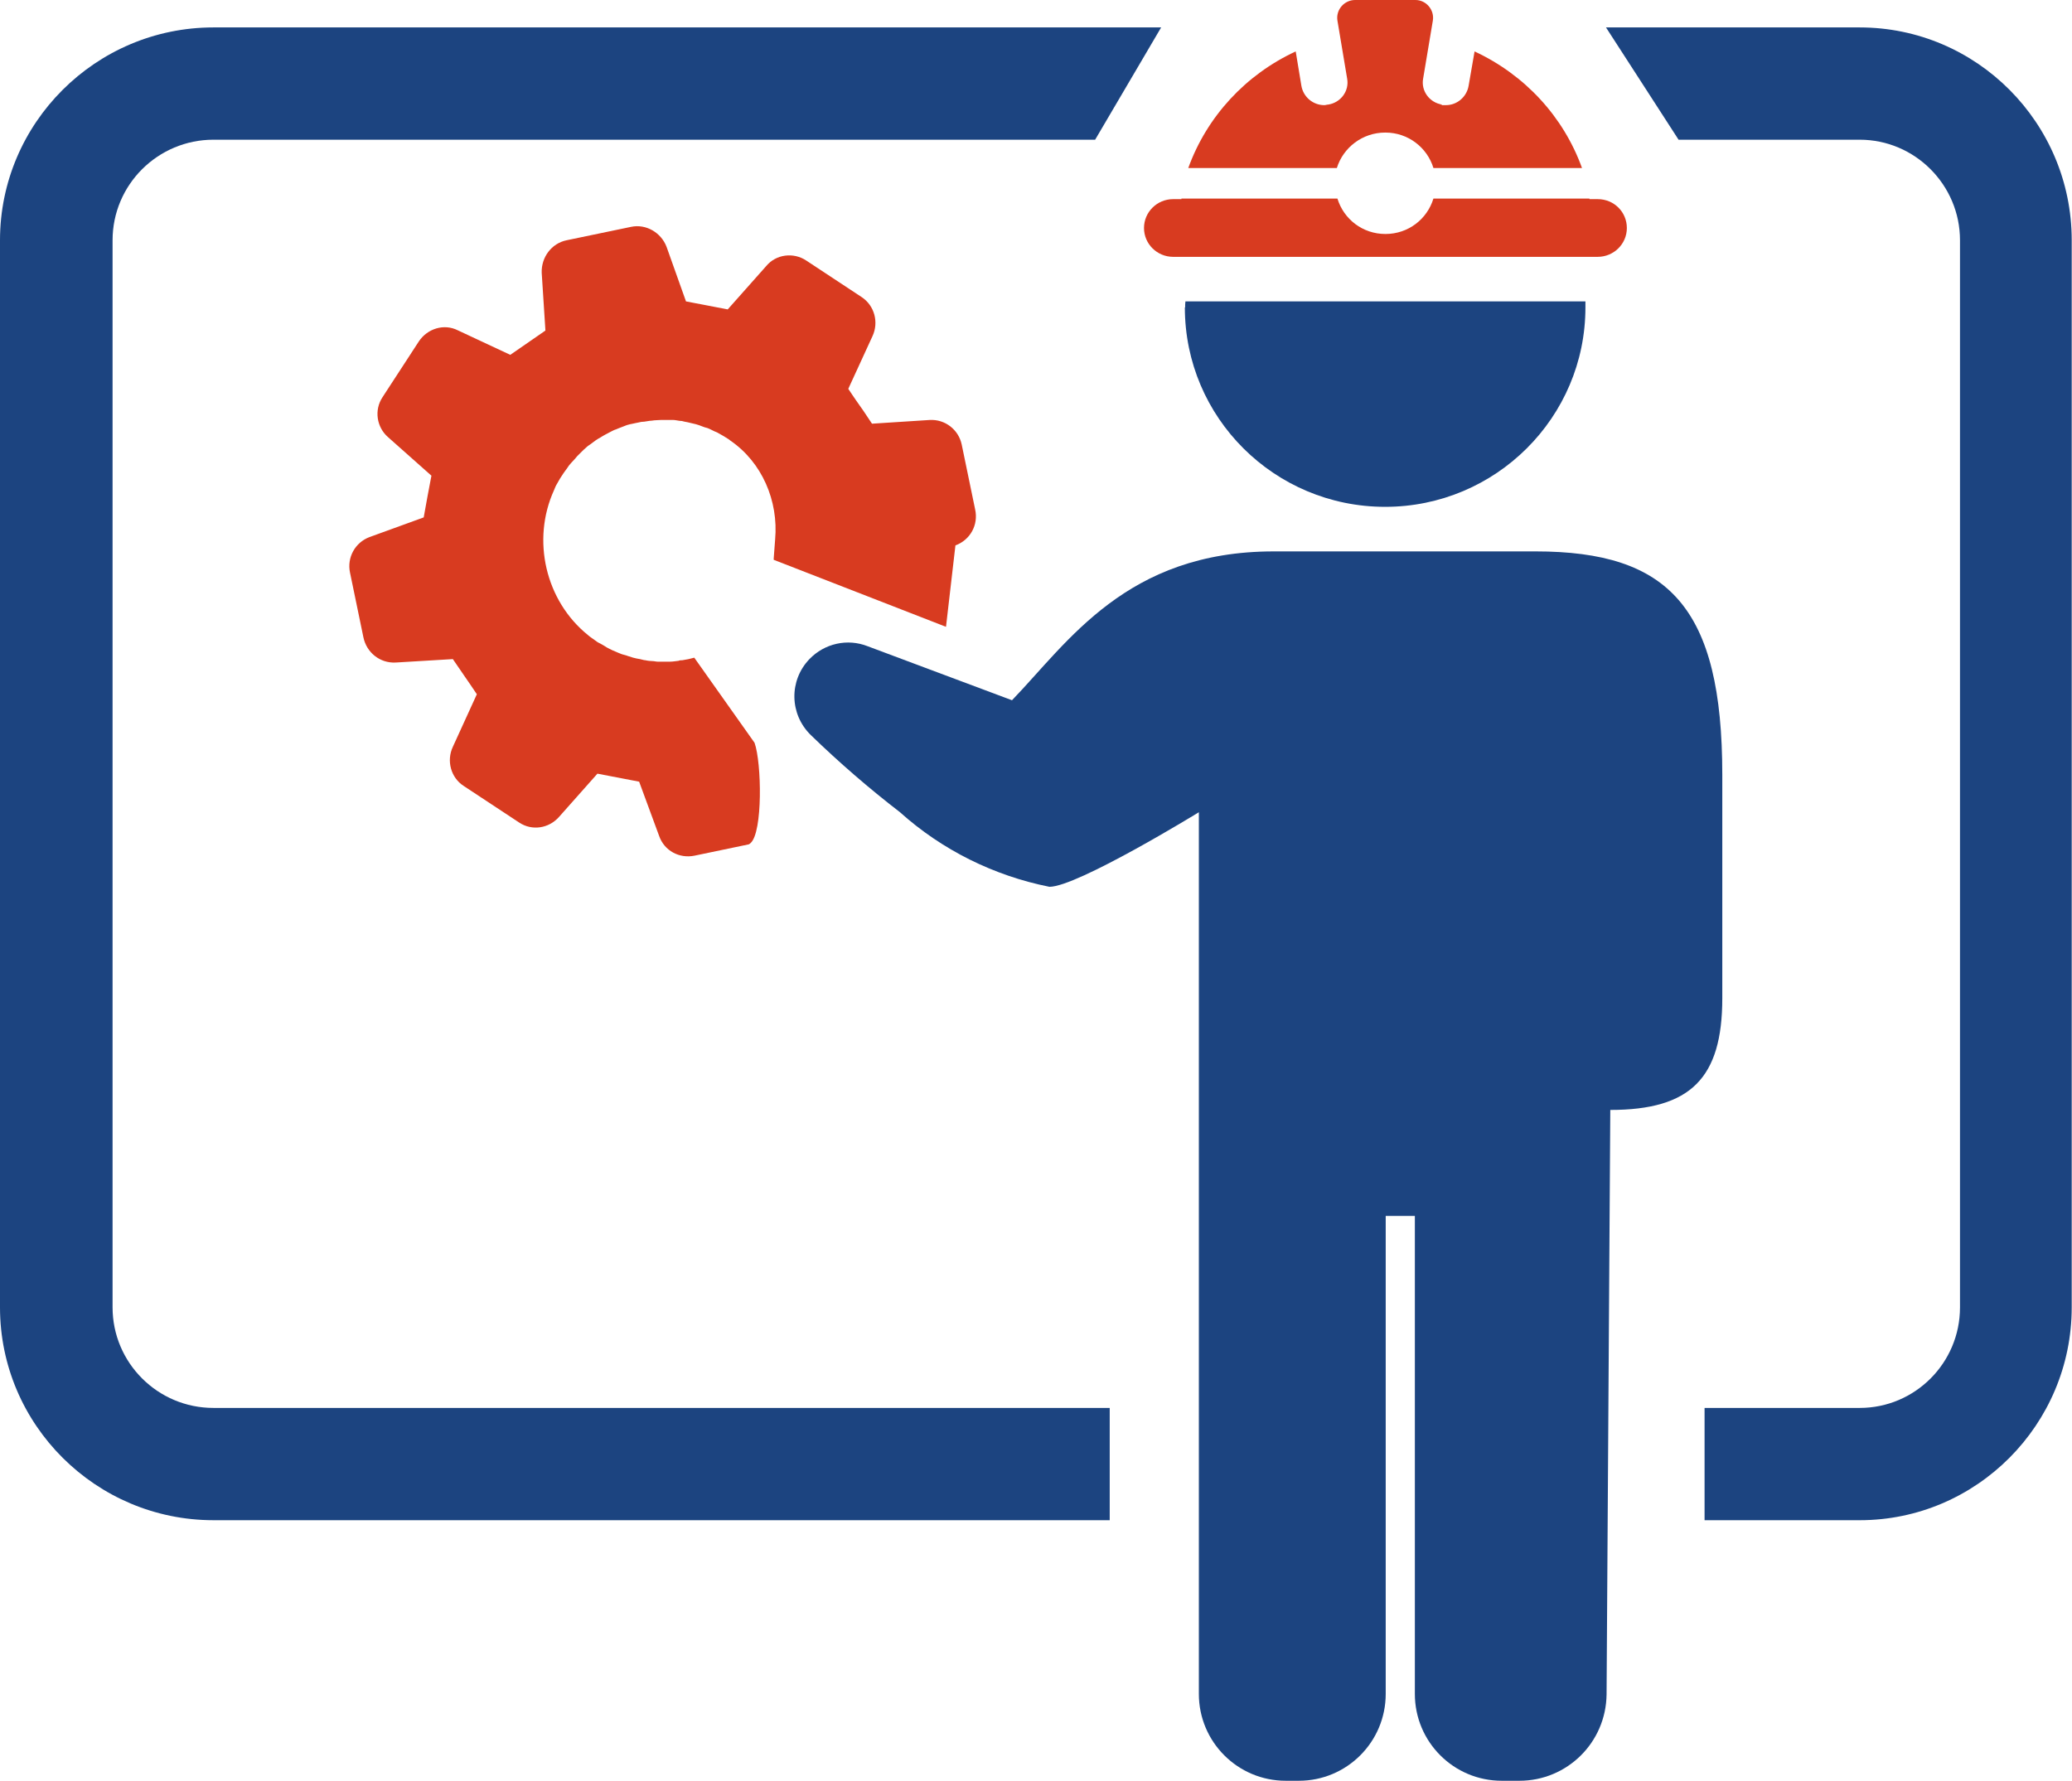
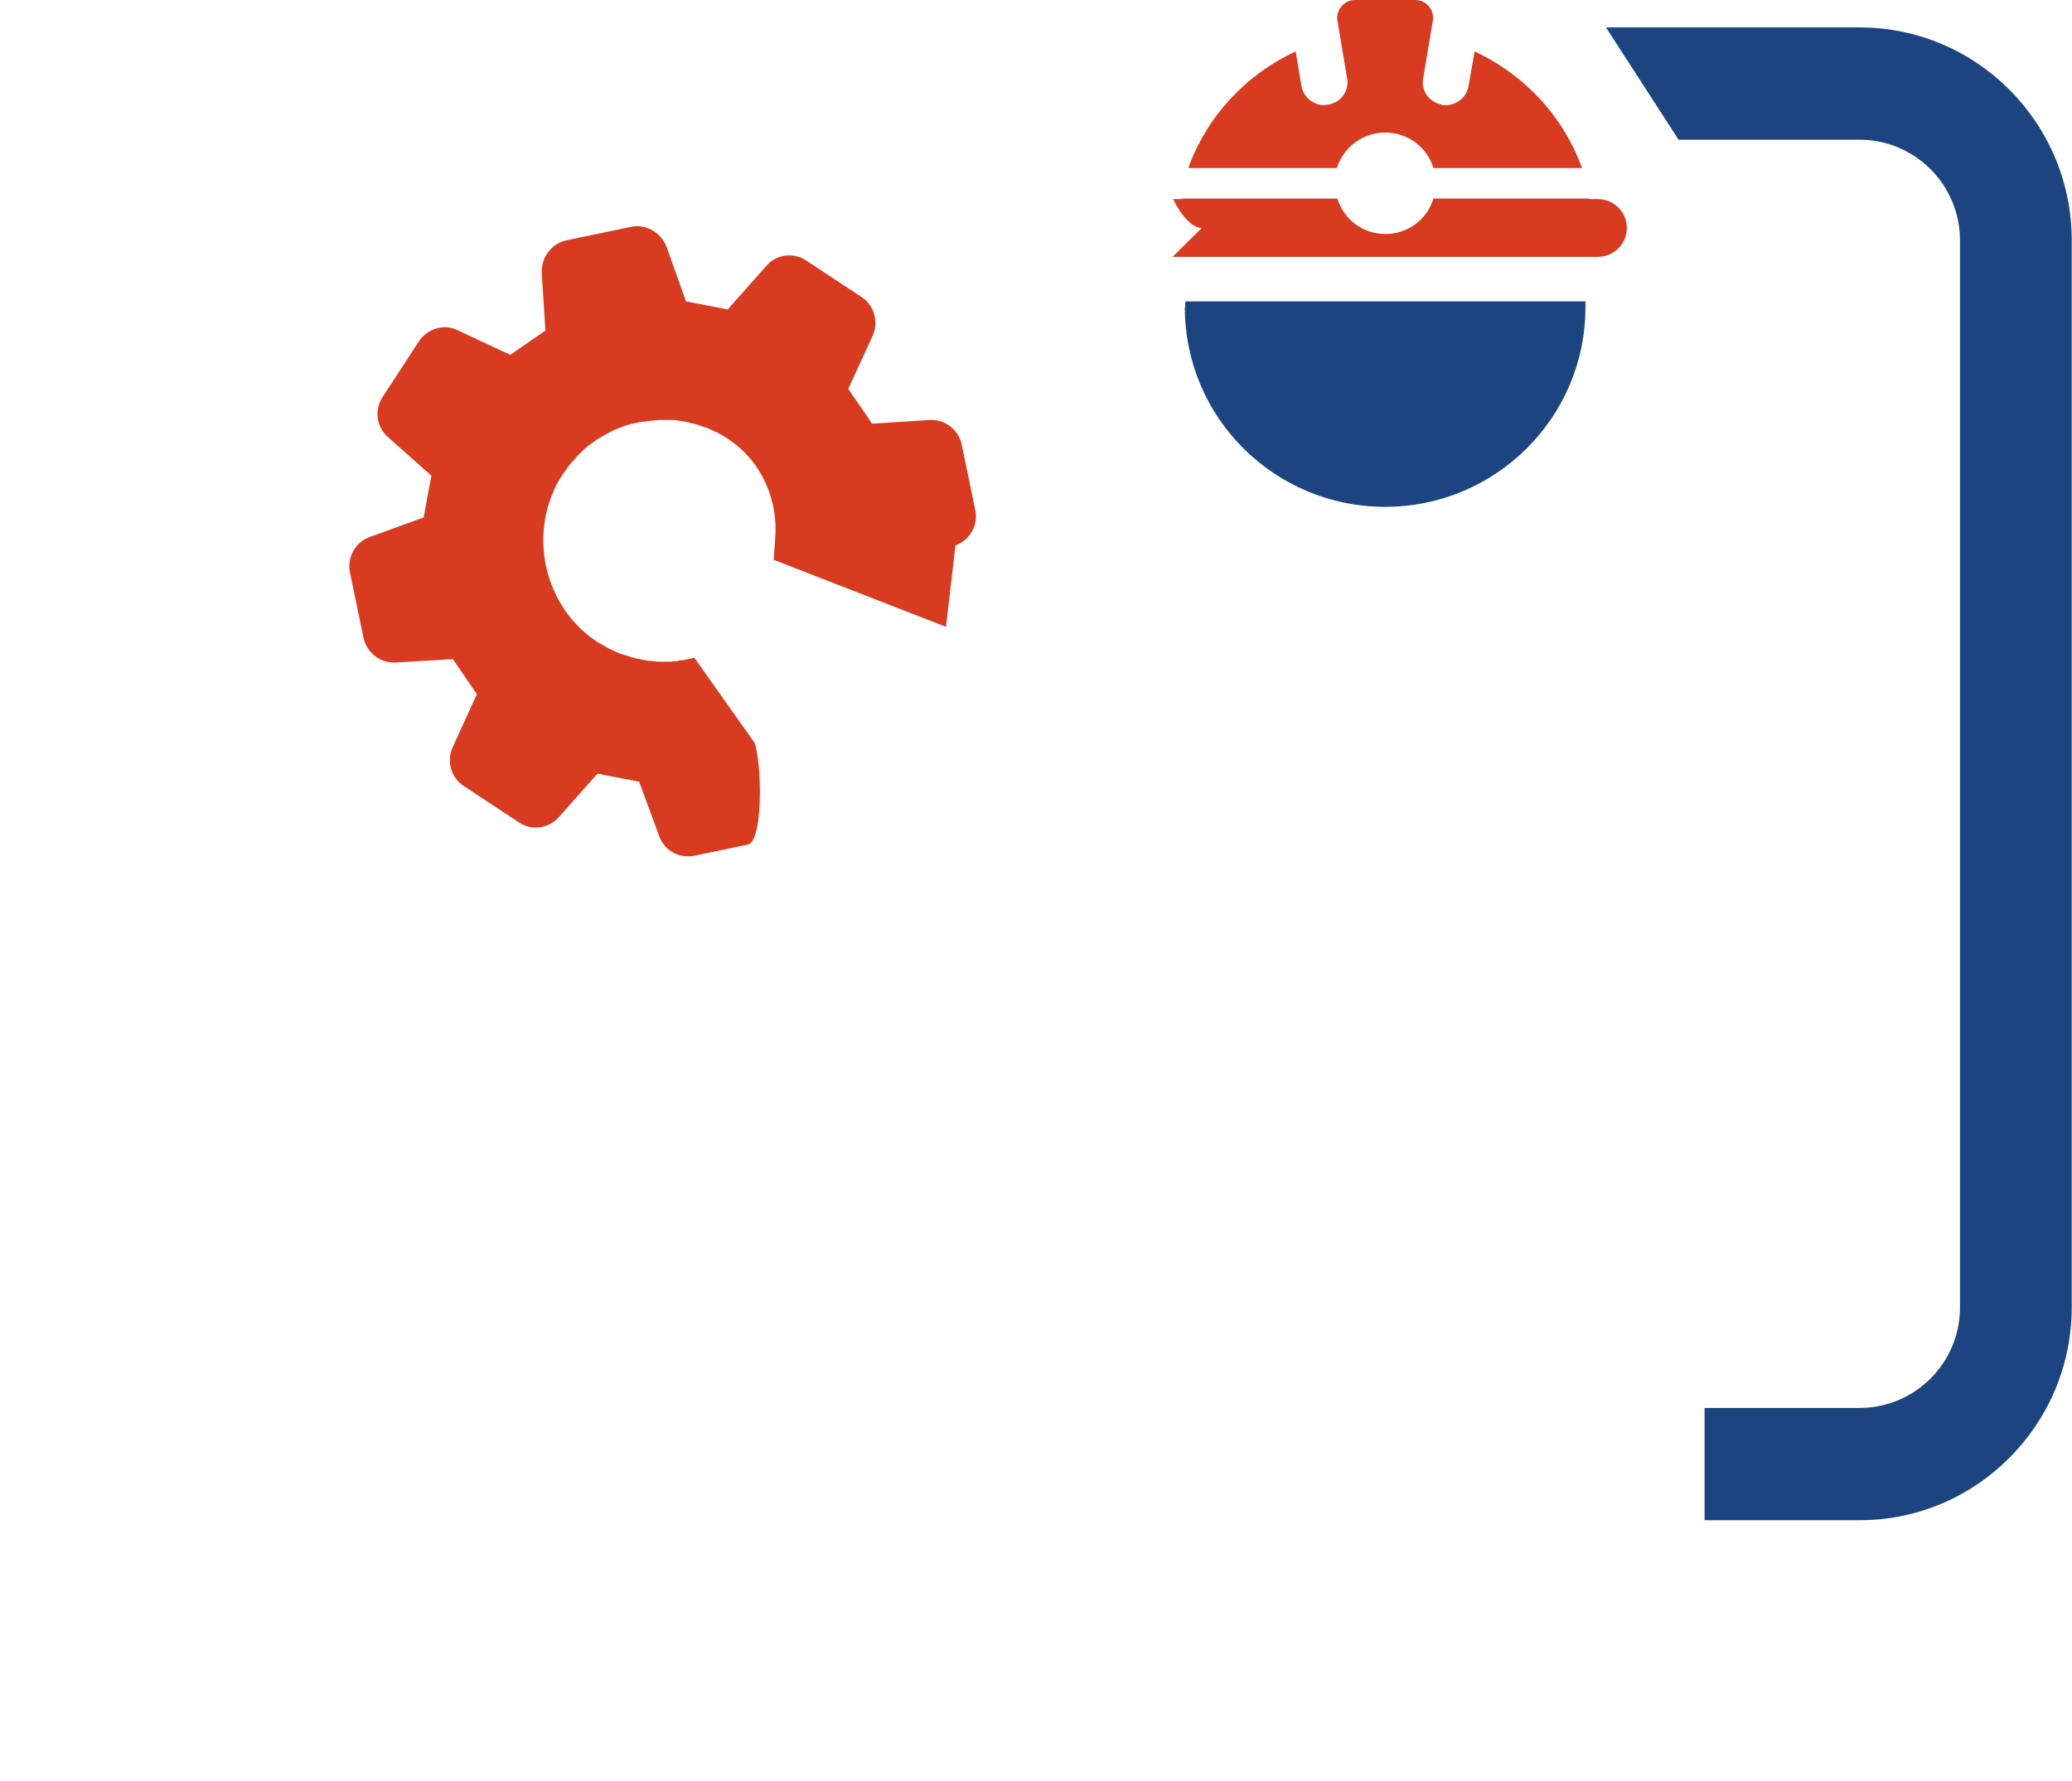
<svg xmlns="http://www.w3.org/2000/svg" id="_Слой_1" version="1.1" viewBox="0 0 725.2 623.3">
  <defs>
    <style> .st0 { fill: #d83b20; } .st1 { fill: #1c4480; } </style>
  </defs>
  <path class="st0" d="M270.7,195.9l60.4,23.5,3.3-28.5c5.2-1.9,8.1-7.2,6.9-12.6l-4.7-22.7c-1.1-5.2-5.8-8.9-11.2-8.6l-20.2,1.3c-2.5-3.8-3.8-5.7-5.6-8.2-.8-1.1-1.6-2.4-2.7-4l8.5-18.5c2.2-4.8.7-10.6-3.8-13.6l-19.4-12.8c-4.5-3-10.6-2.2-14,1.9l-13.5,15.2c-6.4-1.2-8.1-1.6-14.6-2.8l-6.8-19.1c-1.9-5-7.2-8.1-12.4-7l-22.6,4.7c-5.3,1.1-8.9,6-8.7,11.4l1.3,20.2c-5.4,3.7-6.9,4.8-12.3,8.5l-18.4-8.6c-4.8-2.4-10.6-.6-13.6,3.9l-12.7,19.5c-3,4.5-2.1,10.5,1.9,14l15.2,13.5c-1.2,6.5-1.6,8.2-2.7,14.6l-19,6.9c-5,1.9-7.9,7.1-6.8,12.4l4.7,22.7c1.1,5.3,5.8,9.1,11.3,8.8l20-1.2c3.7,5.5,4.8,6.9,8.4,12.3l-8.4,18.4c-2.3,4.9-.7,10.8,3.8,13.7l19.4,12.8c4.5,3,10.4,2.1,14-2l13.4-15.1c6.4,1.2,8.2,1.6,14.6,2.8l7,19c1.8,5.2,7.1,8,12.4,6.9l18.7-3.9c.3,0,.7-.3.9-.5,4.3-3.8,3.9-28,1.4-35.1l-21.1-29.8c-1.4.4-2.8.7-4.2.9-.5,0-.9,0-1.3.2-1,.1-2,.3-3,.3h-4.3c-.6,0-1.2-.2-1.8-.2s-1.7-.1-2.5-.3c-.6,0-1.3-.3-1.9-.4-.8-.1-1.6-.3-2.4-.5-.6-.2-1.3-.4-1.9-.6-.7-.3-1.5-.4-2.3-.7-.7-.3-1.3-.5-1.9-.8-.7-.3-1.5-.6-2.2-1-.6-.3-1.2-.6-1.9-1.1-.7-.4-1.4-.8-2.2-1.2-.7-.5-1.4-1-2.1-1.5-.4-.3-.9-.6-1.3-1-14.9-12-19.8-33.3-11.9-50.7.2-.4.3-.8.5-1.2.3-.7.8-1.4,1.1-2s.7-1.2,1.1-1.8c.4-.7.9-1.3,1.3-1.9.4-.5.8-1.1,1.2-1.7.5-.6.9-1.1,1.5-1.7.5-.5.9-1,1.4-1.6l1.6-1.6c.5-.5.9-.9,1.5-1.4.5-.5,1.1-.9,1.7-1.3.5-.4,1.1-.8,1.6-1.2.6-.4,1.2-.8,1.8-1.1.5-.3,1.1-.7,1.7-1,.6-.3,1.3-.7,1.9-1,.6-.3,1.1-.6,1.8-.8.6-.3,1.3-.5,2-.8.6-.2,1.2-.5,1.8-.7.7-.2,1.4-.4,2.1-.5.6-.1,1.2-.3,1.9-.4.7-.2,1.4-.3,2.1-.3.6-.1,1.3-.2,1.9-.3.7,0,1.5-.2,2.1-.2s1.3-.1,1.9-.1h4.1c.8,0,1.5.2,2.3.3.6,0,1.2.1,1.8.3.7.1,1.5.3,2.3.5.6.1,1.1.3,1.7.4.8.2,1.5.5,2.3.8.5.2,1.1.4,1.6.5.9.3,1.7.8,2.6,1.2.4.2.9.3,1.3.6,1.3.7,2.5,1.4,3.7,2.2.2.1.3.3.5.4,11.1,7.6,16.9,21.1,15.7,34.6l-.5,6.7v.4Z" />
  <path class="st0" d="M484.9,46.4c7.9,0,14.6,5.2,16.8,12.4h52c-6.5-18-20-32.6-37.6-40.8l-2.1,12.1c-.7,3.9-4.1,6.7-7.9,6.7s-.9,0-1.4-.2c-4.4-.7-7.4-4.8-6.6-9.1l3.4-20.3C502.1,3.5,499.2,0,495.4,0h-21.1c-3.8,0-6.8,3.4-6.2,7.2l3.4,20.3c.8,4.3-2.2,8.4-6.6,9.1-.5,0-.9.2-1.4.2-3.9,0-7.3-2.8-8-6.7l-2-12.1c-17.5,8.1-31.1,22.8-37.6,40.8h52c2.2-7.1,8.9-12.4,16.9-12.4h.1Z" />
-   <path class="st0" d="M410.4,89.9h148.8c5.6,0,10.2-4.5,10.2-10.1s-4.5-10.1-10.2-10.1h-2.9v-.2h-54.6c-2.2,7.2-8.8,12.4-16.8,12.4s-14.6-5.2-16.8-12.4h-54.6v.2h-2.9c-5.6,0-10.2,4.5-10.2,10.1s4.6,10.1,10.2,10.1h-.2Z" />
-   <path class="st1" d="M537.3,193h-91.5c-51.6,0-72,31.8-91.6,52.1l-50.5-18.9c-7.1-2.8-15.1-1-20.4,4.5-7.2,7.5-7,19.3.5,26.6,9.9,9.6,20.3,18.6,31.2,27,14.7,13.2,32.8,22.2,52.3,26.1,9.8,0,52.3-26.1,52.3-26.1v308.6c0,16.8,13.6,30.4,30.4,30.4h4.6c16.8,0,30.4-13.6,30.4-30.4v-167.3h10.2v167.3c0,16.8,13.6,30.4,30.4,30.4h6.2c16.7,0,30.3-13.4,30.5-30.2l1.3-204.6c28.1,0,39.2-11.1,39.2-39.1v-78.2c0-58.5-18.6-78.2-65.4-78.2h0Z" />
+   <path class="st0" d="M410.4,89.9h148.8c5.6,0,10.2-4.5,10.2-10.1s-4.5-10.1-10.2-10.1h-2.9v-.2h-54.6c-2.2,7.2-8.8,12.4-16.8,12.4s-14.6-5.2-16.8-12.4h-54.6v.2h-2.9s4.6,10.1,10.2,10.1h-.2Z" />
  <path class="st1" d="M414.7,107.6c0,38.6,31.4,69.8,70.1,69.8s70.1-31.3,70.1-69.8,0-1.5,0-2.1h-140c-.1.6-.1,1.4-.1,2.1" />
-   <path class="st1" d="M39.4,457.6V84.1c0-19.5,15.9-35.2,35.3-35.2h308.6l23.1-39.3H74.7c-41.2,0-74.7,33.5-74.7,74.5v373.5c0,41.1,33.6,74.5,74.7,74.5h313.7v-39.3H74.7c-19.5,0-35.3-15.8-35.3-35.2" />
  <path class="st1" d="M651,9.6h-88.9l25.4,39.3h63.4c19.3,0,35.1,15.8,35.1,35.2v373.5c0,19.5-15.8,35.2-35.1,35.2h-54.3v39.3h54.3c40.9,0,74.2-33.5,74.2-74.5V84.1c0-41.1-33.3-74.5-74.2-74.5h0Z" />
</svg>